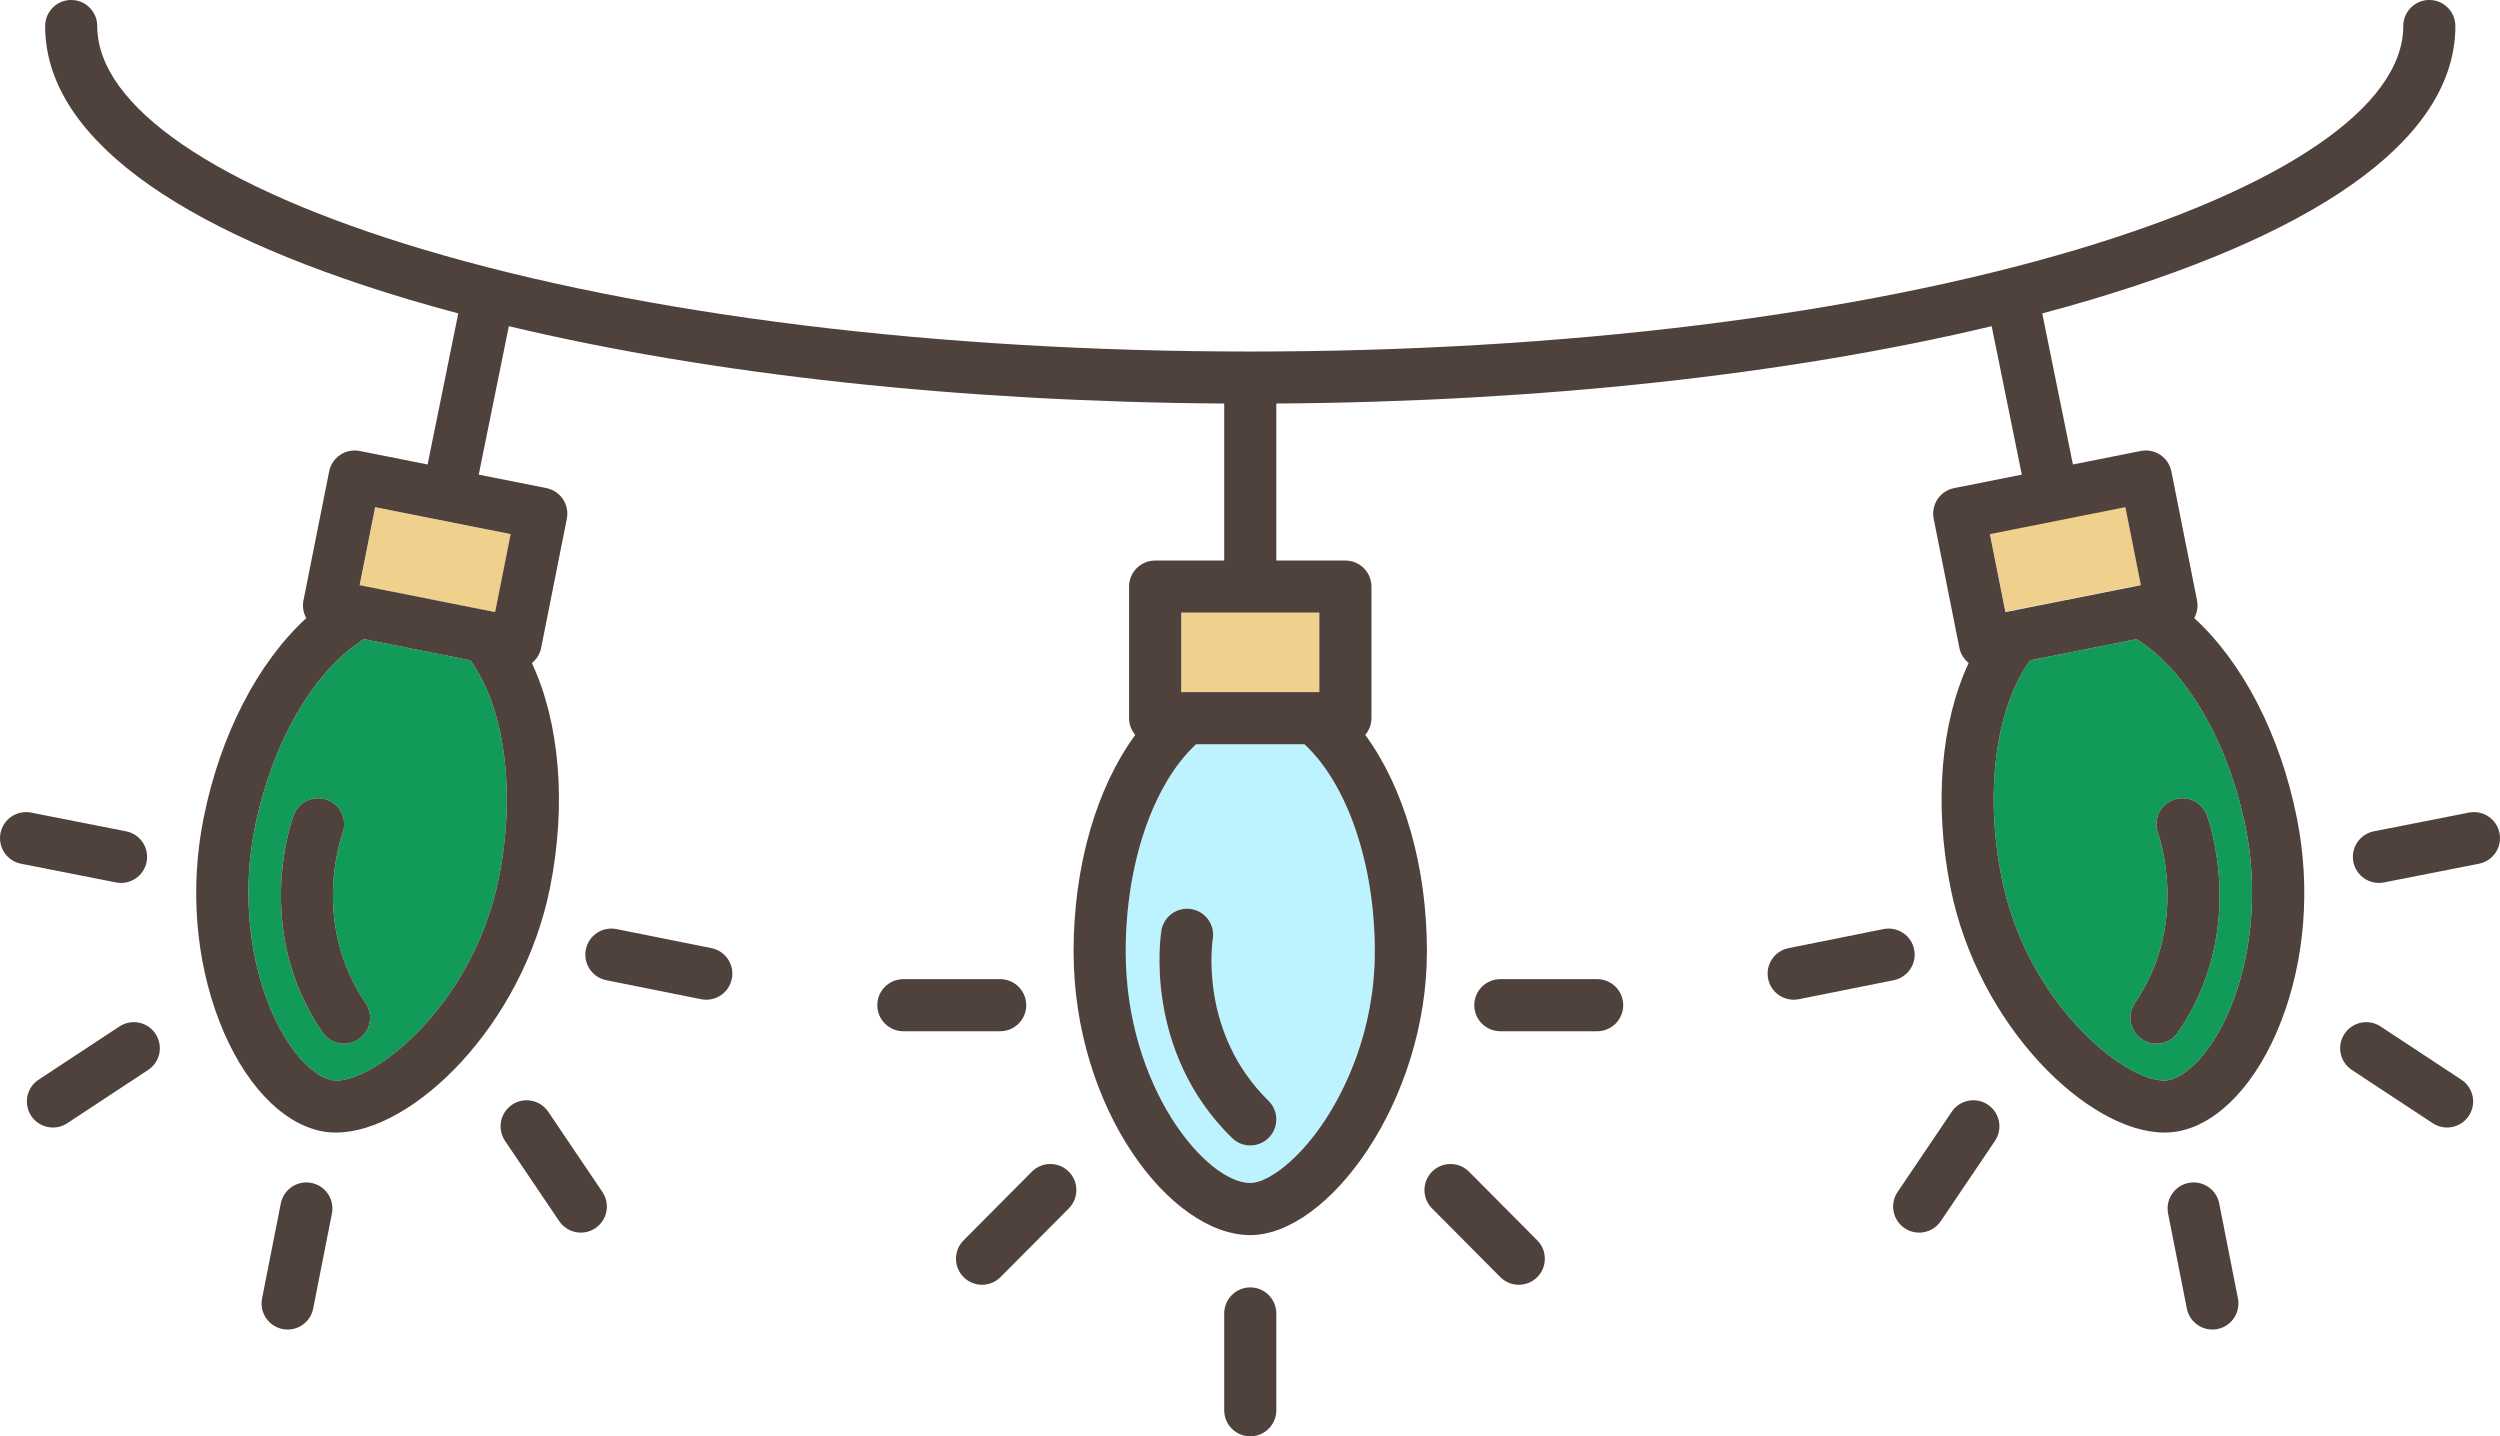
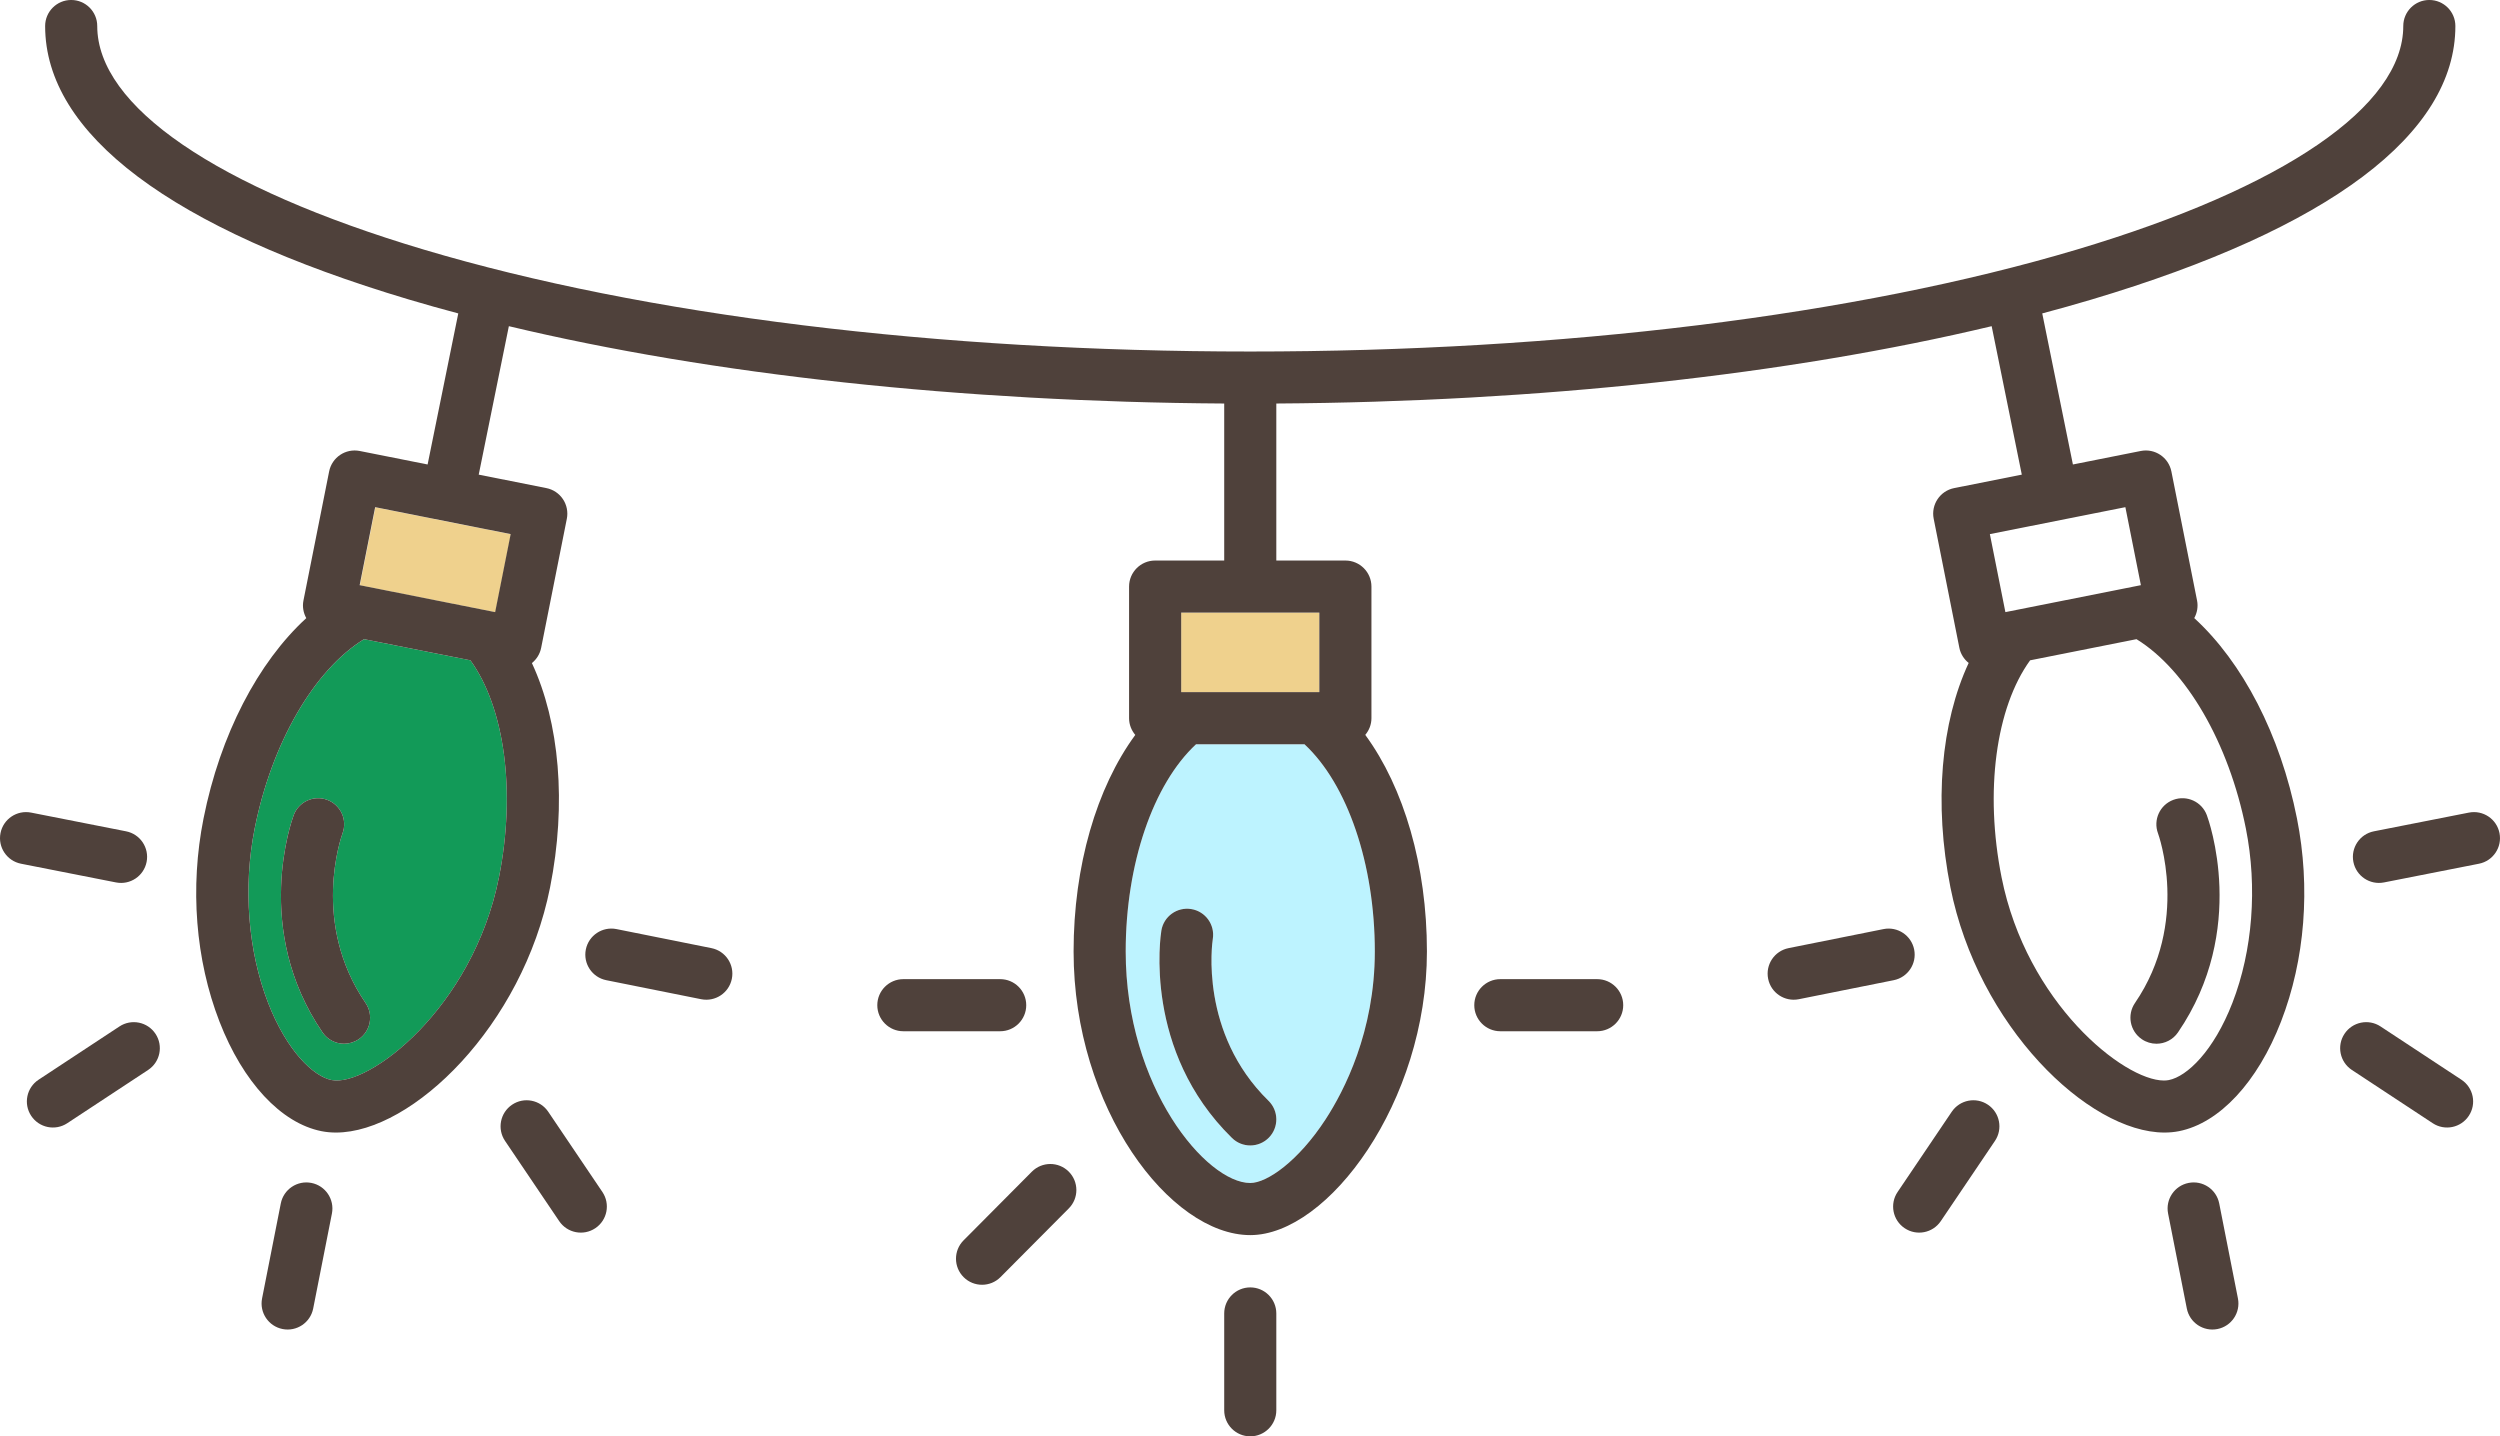
<svg xmlns="http://www.w3.org/2000/svg" version="1.1" id="Layer_1" xml:space="preserve" viewBox="0 108.92 512 294.17">
  <rect x="74.98" y="215.385" transform="matrix(0.981 0.195 -0.195 0.981 45.323 -13.093)" style="fill:#EFD18D;" width="28.295" height="16.289" />
  <path style="fill:#BDF3FF;" d="M244.945,261.347c-8.793,8.168-14.403,24.528-14.403,42.428c0,27.867,16.551,47.423,25.512,47.423  c3.443,0,9.848-4.476,15.421-13.03c3.768-5.782,10.088-17.938,10.088-34.393c0-17.899-5.608-34.258-14.399-42.428H244.945z   M259.866,341.904c-1.045,1.067-2.428,1.604-3.813,1.604c-1.347,0-2.693-0.506-3.732-1.522  c-18.234-17.842-14.636-41.48-14.474-42.478c0.471-2.908,3.219-4.881,6.121-4.41c2.901,0.471,4.873,3.201,4.414,6.101  c-0.121,0.78-2.789,19.275,11.402,33.16C261.891,336.42,261.928,339.798,259.866,341.904z" />
  <g>
-     <rect x="414.82" y="209.382" transform="matrix(-0.195 -0.981 0.981 -0.195 286.205 681.962)" style="fill:#EFD18D;" width="16.289" height="28.295" />
    <rect x="241.9" y="234.383" style="fill:#EFD18D;" width="28.293" height="16.289" />
  </g>
  <g>
    <path style="fill:#129A58;" d="M74.555,239.821c-10.215,6.296-18.911,21.245-22.403,38.802c-2.387,11.998-1.382,25,2.753,35.672   c3.839,9.906,9.304,15.085,13.016,15.822c7.494,1.494,28.925-14.666,34.273-41.539c3.489-17.557,1.18-34.697-5.849-44.423   L74.555,239.821z M73.472,321.744c-0.92,0.63-1.969,0.932-3.007,0.932c-1.701,0-3.375-0.813-4.408-2.324   c-14.402-21.058-6.261-43.542-5.908-44.488c1.03-2.76,4.103-4.161,6.865-3.132c2.755,1.029,4.158,4.093,3.137,6.849   c-0.287,0.79-6.479,18.383,4.713,34.747C76.527,316.76,75.904,320.08,73.472,321.744z" />
-     <path style="fill:#129A58;" d="M437.554,239.821l-21.79,4.333c-7.028,9.726-9.338,26.866-5.847,44.424   c5.118,25.73,25.016,41.63,33.247,41.632c0.366,0,0.707-0.031,1.023-0.095c3.712-0.739,9.177-5.916,13.016-15.822   c4.135-10.672,5.14-23.673,2.753-35.672C456.464,261.066,447.769,246.117,437.554,239.821z M446.051,320.352   c-1.033,1.51-2.706,2.324-4.408,2.324c-1.037,0-2.087-0.302-3.007-0.932c-2.433-1.663-3.055-4.983-1.392-7.416   c11.311-16.538,4.785-34.551,4.718-34.731c-1.03-2.76,0.372-5.833,3.132-6.865c2.76-1.029,5.834,0.372,6.865,3.132   C452.312,276.81,460.453,299.295,446.051,320.352z" />
  </g>
  <g>
    <path style="fill:#4F413B;" d="M30.026,285.439c0.57-2.891-1.311-5.696-4.203-6.266L6.366,275.34   c-2.891-0.569-5.696,1.312-6.265,4.204c-0.569,2.891,1.311,5.696,4.203,6.266l19.457,3.833   C26.652,290.212,29.457,288.331,30.026,285.439z" />
    <path style="fill:#4F413B;" d="M24.464,319.138L7.902,330.045c-2.46,1.622-3.141,4.929-1.52,7.39   c1.621,2.46,4.929,3.142,7.39,1.521l16.562-10.908c2.46-1.622,3.142-4.93,1.52-7.39C30.233,318.197,26.925,317.517,24.464,319.138z   " />
    <path style="fill:#4F413B;" d="M63.774,351.182c-2.892-0.569-5.697,1.311-6.267,4.203l-3.835,19.456   c-0.568,2.893,1.311,5.697,4.203,6.266c2.891,0.57,5.697-1.311,6.266-4.203l3.837-19.456   C68.545,354.558,66.664,351.751,63.774,351.182z" />
    <path style="fill:#4F413B;" d="M112.277,336.604c-1.65-2.441-4.967-3.085-7.407-1.436c-2.445,1.65-3.086,4.965-1.438,7.41   l11.095,16.434c1.653,2.442,4.965,3.086,7.408,1.436c2.445-1.649,3.085-4.965,1.437-7.407L112.277,336.604z" />
    <path style="fill:#4F413B;" d="M145.701,303.096l-19.443-3.899c-2.891-0.577-5.702,1.295-6.28,4.182   c-0.579,2.892,1.294,5.702,4.184,6.283l19.441,3.897c2.892,0.576,5.703-1.294,6.28-4.183   C150.465,306.485,148.591,303.675,145.701,303.096z" />
    <path style="fill:#4F413B;" d="M505.633,275.34l-19.457,3.833c-2.892,0.569-4.772,3.375-4.203,6.266   c0.568,2.892,3.374,4.773,6.265,4.204l19.457-3.833c2.891-0.569,4.772-3.375,4.203-6.266   C511.329,276.652,508.525,274.771,505.633,275.34z" />
    <path style="fill:#4F413B;" d="M504.097,330.045l-16.562-10.908c-2.461-1.621-5.769-0.939-7.39,1.521   c-1.622,2.46-0.94,5.769,1.52,7.39l16.562,10.908c2.461,1.621,5.769,0.94,7.39-1.521   C507.239,334.974,506.559,331.667,504.097,330.045z" />
    <path style="fill:#4F413B;" d="M454.494,355.385c-0.57-2.891-3.375-4.772-6.267-4.203s-4.771,3.375-4.203,6.267l3.837,19.456   c0.569,2.892,3.375,4.772,6.266,4.203c2.892-0.57,4.771-3.374,4.203-6.266L454.494,355.385z" />
    <path style="fill:#4F413B;" d="M407.129,335.167c-2.441-1.649-5.756-1.004-7.407,1.436l-11.095,16.437   c-1.649,2.442-1.008,5.759,1.437,7.407c2.442,1.649,5.755,1.005,7.408-1.436l11.095-16.434   C410.215,340.132,409.573,336.818,407.129,335.167z" />
    <path style="fill:#4F413B;" d="M392.021,303.38c-0.579-2.888-3.39-4.759-6.28-4.182l-19.443,3.899   c-2.891,0.579-4.764,3.388-4.182,6.279c0.577,2.889,3.387,4.76,6.28,4.183l19.441-3.897   C390.728,309.08,392.6,306.271,392.021,303.38z" />
    <path style="fill:#4F413B;" d="M248.383,301.198c0.46-2.901-1.512-5.63-4.414-6.101c-2.902-0.471-5.651,1.502-6.121,4.41   c-0.162,0.998-3.76,24.636,14.474,42.478c1.039,1.016,2.385,1.522,3.732,1.522c1.385,0,2.768-0.536,3.813-1.604   c2.061-2.106,2.025-5.483-0.081-7.545C245.595,320.473,248.262,301.978,248.383,301.198z" />
    <path style="fill:#4F413B;" d="M211.322,348.881l-13.982,14.065c-2.077,2.089-2.068,5.467,0.023,7.545   c2.09,2.077,5.468,2.068,7.545-0.023l13.982-14.065c2.077-2.089,2.068-5.467-0.021-7.545   C216.777,346.781,213.398,346.792,211.322,348.881z" />
-     <path style="fill:#4F413B;" d="M300.85,348.881c-2.076-2.089-5.455-2.1-7.546-0.021c-2.089,2.078-2.099,5.456-0.021,7.545   l13.982,14.065c2.077,2.089,5.456,2.1,7.545,0.023c2.09-2.078,2.1-5.456,0.023-7.545L300.85,348.881z" />
    <path style="fill:#4F413B;" d="M327.1,309.449h-19.832c-2.946,0-5.335,2.389-5.335,5.335s2.389,5.335,5.335,5.335H327.1   c2.946,0,5.335-2.389,5.335-5.335S330.047,309.449,327.1,309.449z" />
    <path style="fill:#4F413B;" d="M210.173,314.784c0-2.946-2.389-5.335-5.335-5.335h-19.831c-2.946,0-5.335,2.389-5.335,5.335   s2.389,5.335,5.335,5.335h19.831C207.785,320.119,210.173,317.73,210.173,314.784z" />
    <path style="fill:#4F413B;" d="M256.054,372.58c-2.946,0-5.335,2.389-5.335,5.335v19.833c0,2.946,2.389,5.335,5.335,5.335   s5.335-2.389,5.335-5.335v-19.833C261.389,374.969,259,372.58,256.054,372.58z" />
    <path style="fill:#4F413B;" d="M70.151,279.581c1.02-2.757-0.382-5.82-3.137-6.849c-2.761-1.029-5.834,0.372-6.865,3.132   c-0.353,0.946-8.494,23.431,5.908,44.488c1.033,1.51,2.706,2.324,4.408,2.324c1.037,0,2.087-0.302,3.007-0.932   c2.433-1.663,3.055-4.983,1.392-7.416C63.672,297.964,69.864,280.372,70.151,279.581z" />
    <path style="fill:#4F413B;" d="M449.384,235.506c0.599-1.094,0.82-2.358,0.575-3.591l-5.259-26.442   c-0.575-2.889-3.386-4.767-6.273-4.192l-13.895,2.764l-6.28-30.936c3.43-0.915,6.794-1.858,10.074-2.836   c48.761-14.538,74.535-33.91,74.535-56.021c0-2.946-2.389-5.335-5.335-5.335s-5.335,2.389-5.335,5.335   c0,16.425-24.389,33.117-66.914,45.796c-45.127,13.454-105.223,20.864-169.223,20.864c-63.998,0-124.095-7.41-169.223-20.864   c-42.526-12.679-66.915-29.37-66.915-45.796c0-2.946-2.389-5.335-5.335-5.335s-5.335,2.389-5.335,5.335   c0,22.111,25.774,41.482,74.537,56.021c3.279,0.978,6.644,1.921,10.073,2.836l-6.28,30.937l-13.895-2.764   c-2.894-0.575-5.698,1.303-6.273,4.192l-5.261,26.442c-0.247,1.235-0.023,2.504,0.58,3.6c-9.887,9.057-17.625,23.856-21.042,41.028   c-2.812,14.137-1.652,28.915,3.269,41.609c4.806,12.402,12.615,20.789,20.883,22.432c0.958,0.191,1.949,0.283,2.971,0.283   c15.68-0.005,38.216-21.903,43.85-50.208c3.413-17.162,1.935-33.794-3.723-45.944c0.945-0.758,1.64-1.838,1.895-3.118l5.261-26.442   c0.276-1.387-0.011-2.829-0.797-4.005c-0.786-1.176-2.006-1.993-3.394-2.269l-13.856-2.755l6.172-30.405   c41.67,9.948,92.656,15.496,146.504,15.841v32.155H236.57c-2.946,0-5.335,2.389-5.335,5.335v26.96c0,1.309,0.49,2.491,1.27,3.419   c-7.932,10.812-12.634,26.836-12.634,44.344c0,32.181,19.794,58.094,36.183,58.094c15.948,0,36.18-27.352,36.18-58.094   c0-17.508-4.7-33.537-12.628-44.351c0.778-0.927,1.265-2.107,1.265-3.413v-26.96c0-2.946-2.389-5.335-5.335-5.335h-14.147v-32.155   c53.849-0.345,104.835-5.893,146.504-15.84l6.172,30.405l-13.855,2.755c-2.891,0.575-4.766,3.384-4.191,6.274l5.259,26.442   c0.244,1.233,0.934,2.317,1.906,3.099c-5.666,12.153-7.149,28.791-3.735,45.964c5.632,28.308,28.168,50.207,43.846,50.206   c1.021,0,2.014-0.094,2.971-0.283c8.271-1.643,16.078-10.03,20.885-22.432c4.919-12.694,6.081-27.472,3.269-41.609   C467.006,259.368,459.273,244.559,449.384,235.506z M102.191,288.577c-5.347,26.873-26.778,43.032-34.273,41.539   c-3.712-0.739-9.175-5.916-13.016-15.822c-4.135-10.672-5.14-23.673-2.753-35.672c3.493-17.557,12.188-32.506,22.403-38.802   l21.789,4.333C103.371,253.88,105.68,271.021,102.191,288.577z M104.583,218.306l-3.177,15.976l-27.75-5.519l3.177-15.976   L104.583,218.306z M281.563,303.776c0,16.455-6.321,28.611-10.088,34.393c-5.574,8.554-11.977,13.03-15.421,13.03   c-8.961,0-25.512-19.557-25.512-47.423c0-17.902,5.61-34.261,14.403-42.428h22.218   C275.955,269.517,281.563,285.876,281.563,303.776z M270.2,234.386v16.289h-28.293v-16.289H270.2z M435.276,212.787l3.177,15.976   l-27.749,5.519l-3.179-15.976L435.276,212.787z M457.204,314.293c-3.839,9.906-9.305,15.085-13.016,15.822   c-0.318,0.063-0.658,0.095-1.023,0.095c-8.23-0.001-28.129-15.903-33.247-41.632c-3.49-17.558-1.181-34.698,5.847-44.424   l21.79-4.333c10.214,6.296,18.909,21.245,22.403,38.802C462.344,290.621,461.34,303.621,457.204,314.293z" />
    <path style="fill:#4F413B;" d="M445.094,272.732c-2.76,1.031-4.163,4.105-3.132,6.865c0.068,0.18,6.593,18.193-4.718,34.731   c-1.663,2.433-1.041,5.753,1.392,7.416c0.92,0.63,1.969,0.932,3.007,0.932c1.701,0,3.375-0.813,4.408-2.324   c14.402-21.058,6.261-43.542,5.908-44.488C450.929,273.104,447.854,271.704,445.094,272.732z" />
  </g>
</svg>